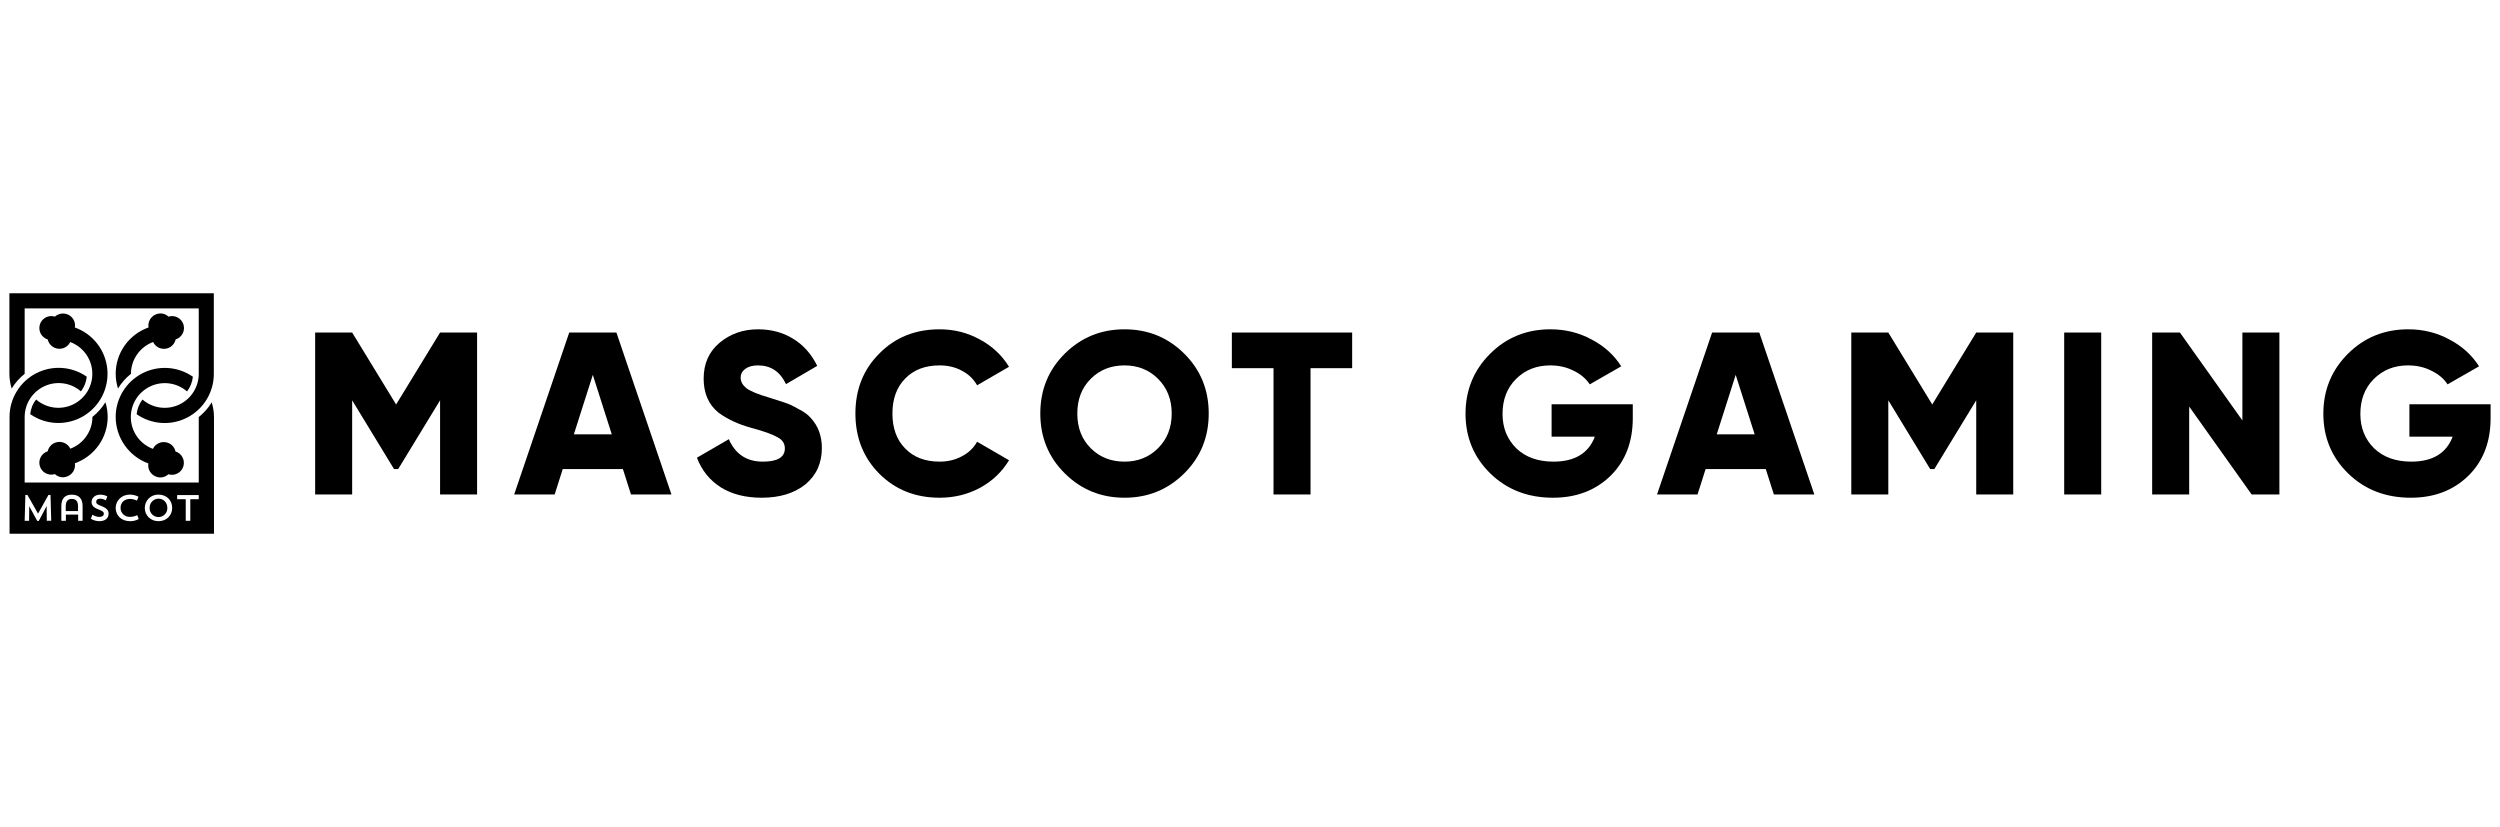
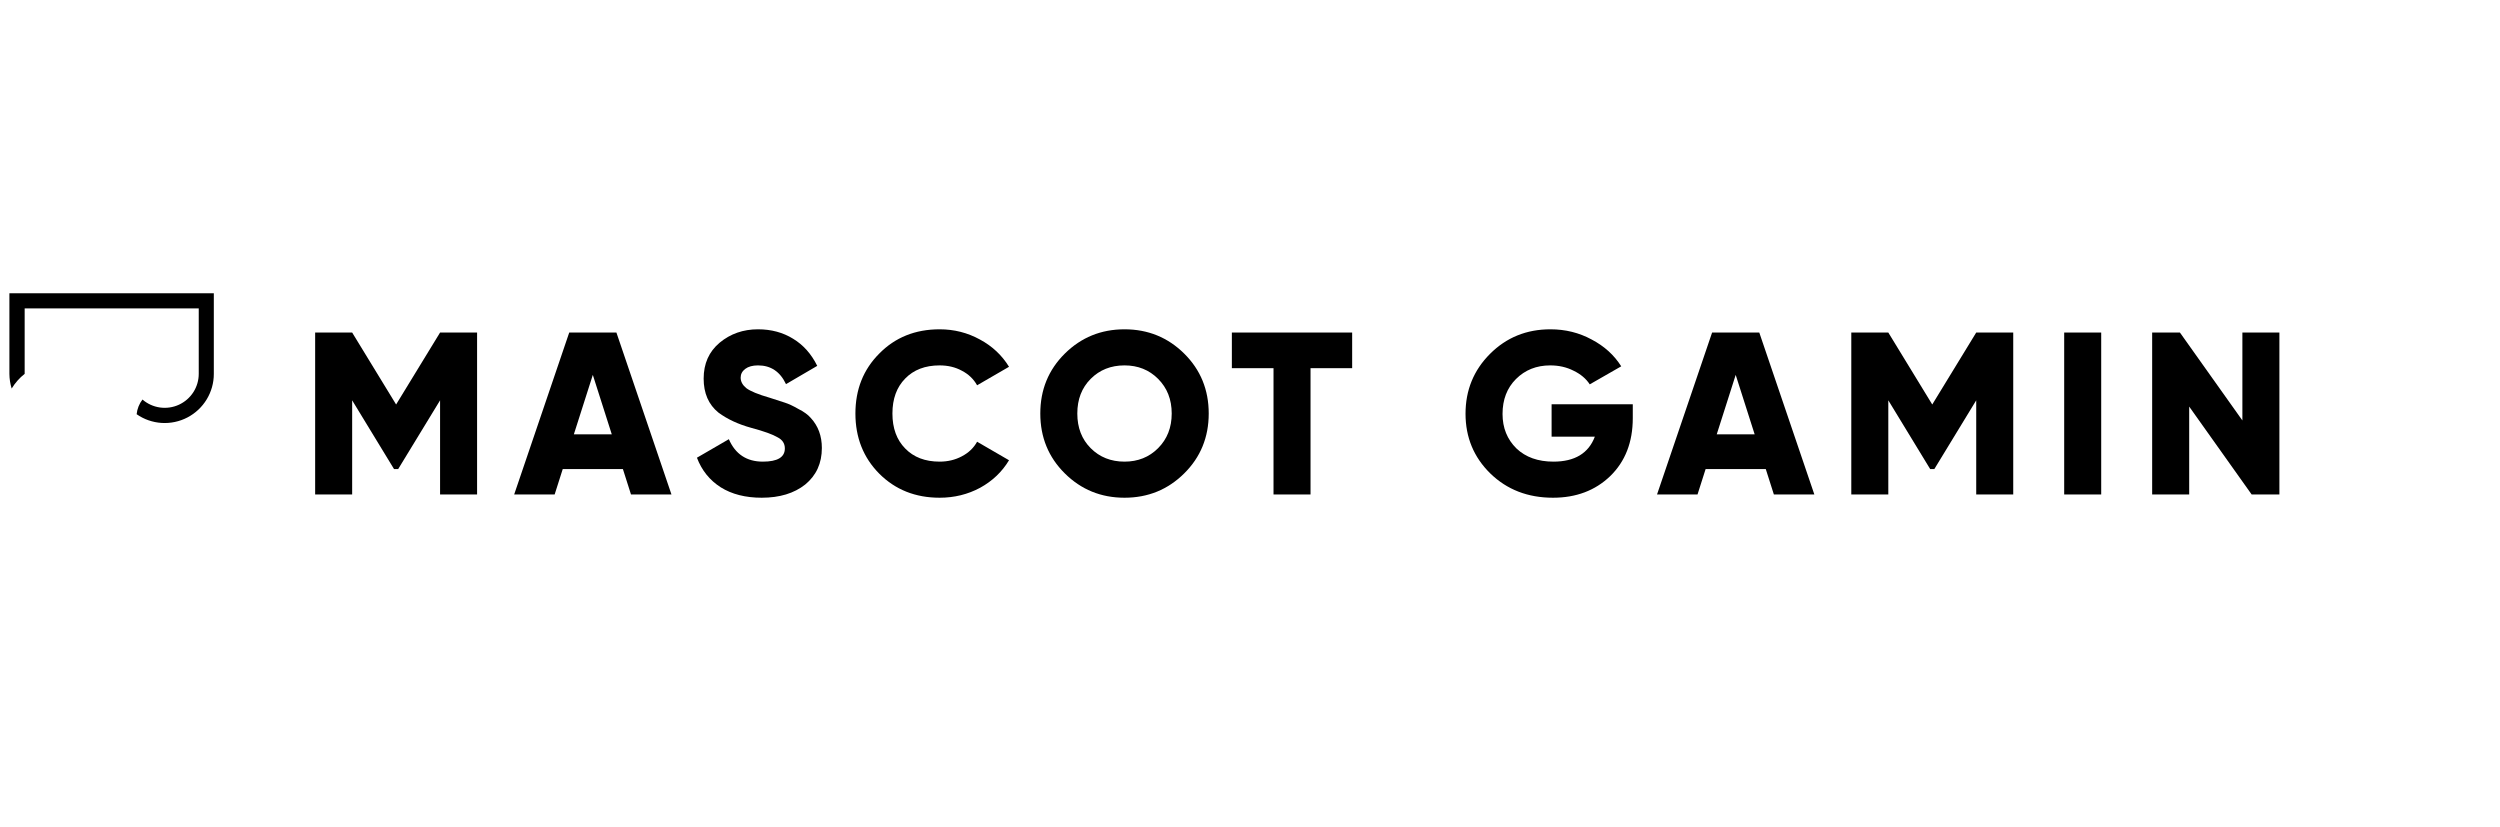
<svg xmlns="http://www.w3.org/2000/svg" width="133" height="44" viewBox="0 0 133 44" fill="none">
  <g clip-path="url(#clip0_21496_1801)">
-     <path d="M6.155 19.888C6.156 20.153 6.197 20.416 6.277 20.669C6.458 20.37 6.692 20.105 6.967 19.888C6.967 19.52 7.079 19.161 7.29 18.858C7.5 18.556 7.798 18.325 8.144 18.195C8.21 18.333 8.324 18.443 8.464 18.505C8.605 18.566 8.763 18.575 8.91 18.53C9.129 18.463 9.295 18.282 9.343 18.059C9.504 18.008 9.638 17.895 9.717 17.745C9.795 17.596 9.81 17.422 9.759 17.261C9.735 17.182 9.694 17.108 9.641 17.044C9.587 16.98 9.522 16.927 9.448 16.888C9.374 16.849 9.293 16.826 9.209 16.818C9.126 16.811 9.042 16.82 8.962 16.845C8.881 16.767 8.78 16.713 8.67 16.689C8.56 16.665 8.445 16.672 8.339 16.708C8.192 16.755 8.067 16.853 7.987 16.984C7.907 17.115 7.876 17.27 7.902 17.421C7.39 17.602 6.947 17.937 6.634 18.378C6.321 18.82 6.154 19.347 6.155 19.888Z" fill="black" />
    <path d="M1.312 19.888V16.406H10.573V19.888C10.573 20.234 10.474 20.573 10.286 20.865C10.099 21.156 9.831 21.388 9.515 21.533C9.2 21.677 8.849 21.727 8.506 21.678C8.163 21.629 7.841 21.482 7.579 21.255C7.406 21.482 7.298 21.752 7.269 22.036C7.659 22.309 8.118 22.469 8.595 22.5C9.071 22.53 9.547 22.43 9.97 22.209C10.394 21.988 10.749 21.655 10.996 21.247C11.244 20.839 11.375 20.372 11.375 19.896V15.601H0.5V19.888C0.502 20.153 0.543 20.417 0.621 20.67C0.803 20.371 1.037 20.106 1.312 19.888Z" fill="black" />
-     <path d="M8.333 25.367C8.55 25.441 8.789 25.389 8.956 25.231C9.035 25.256 9.119 25.265 9.203 25.258C9.286 25.25 9.367 25.226 9.441 25.188C9.515 25.149 9.581 25.096 9.635 25.032C9.688 24.968 9.728 24.894 9.753 24.814C9.804 24.654 9.788 24.48 9.71 24.33C9.632 24.181 9.498 24.068 9.336 24.017C9.313 23.907 9.26 23.805 9.183 23.723C9.107 23.64 9.009 23.579 8.901 23.547C8.754 23.501 8.596 23.509 8.455 23.571C8.314 23.632 8.2 23.742 8.135 23.88C7.803 23.756 7.515 23.537 7.306 23.252C7.098 22.966 6.978 22.626 6.962 22.274C6.945 21.921 7.032 21.571 7.212 21.267C7.393 20.964 7.659 20.719 7.978 20.564C8.296 20.409 8.652 20.352 9.003 20.398C9.354 20.444 9.683 20.592 9.95 20.824C10.124 20.596 10.232 20.326 10.261 20.042C9.87 19.769 9.411 19.608 8.935 19.578C8.458 19.547 7.982 19.647 7.559 19.868C7.135 20.09 6.78 20.423 6.533 20.83C6.285 21.238 6.154 21.706 6.154 22.182C6.156 22.722 6.323 23.248 6.634 23.69C6.944 24.132 7.384 24.469 7.893 24.656C7.868 24.807 7.899 24.962 7.98 25.093C8.061 25.223 8.186 25.321 8.333 25.367ZM5.729 22.18C5.728 21.915 5.688 21.652 5.608 21.399C5.426 21.698 5.192 21.962 4.917 22.18C4.917 22.547 4.805 22.906 4.594 23.208C4.384 23.511 4.086 23.742 3.741 23.871C3.675 23.733 3.561 23.623 3.42 23.562C3.279 23.501 3.121 23.492 2.974 23.538C2.866 23.57 2.769 23.631 2.692 23.714C2.616 23.796 2.563 23.898 2.539 24.008C2.378 24.059 2.243 24.171 2.165 24.321C2.087 24.47 2.071 24.644 2.122 24.805C2.147 24.885 2.187 24.959 2.24 25.023C2.294 25.087 2.36 25.14 2.434 25.179C2.508 25.217 2.589 25.241 2.672 25.249C2.756 25.256 2.84 25.247 2.92 25.222C3.086 25.38 3.326 25.433 3.542 25.359C3.69 25.312 3.815 25.215 3.896 25.084C3.977 24.953 4.008 24.798 3.983 24.646C4.494 24.464 4.936 24.13 5.248 23.688C5.561 23.247 5.729 22.72 5.729 22.18ZM3.983 17.422C4.01 17.27 3.98 17.113 3.899 16.982C3.818 16.85 3.691 16.753 3.542 16.708C3.436 16.676 3.322 16.671 3.213 16.695C3.104 16.719 3.003 16.771 2.92 16.845C2.813 16.811 2.7 16.807 2.591 16.831C2.482 16.855 2.381 16.908 2.299 16.984C2.217 17.059 2.156 17.155 2.123 17.262C2.09 17.368 2.085 17.481 2.109 17.59C2.133 17.699 2.186 17.799 2.261 17.881C2.337 17.964 2.433 18.025 2.539 18.059C2.568 18.188 2.636 18.305 2.735 18.393C2.833 18.481 2.957 18.536 3.089 18.551C3.221 18.566 3.354 18.54 3.47 18.477C3.586 18.413 3.679 18.315 3.736 18.196C4.068 18.32 4.356 18.539 4.565 18.824C4.774 19.11 4.893 19.45 4.91 19.802C4.927 20.155 4.84 20.505 4.66 20.809C4.479 21.113 4.213 21.358 3.895 21.513C3.577 21.668 3.22 21.726 2.87 21.68C2.519 21.634 2.189 21.486 1.923 21.255C1.742 21.478 1.634 21.75 1.611 22.036C2.02 22.32 2.503 22.481 3.001 22.501C3.499 22.52 3.993 22.397 4.423 22.146C4.854 21.893 5.204 21.524 5.432 21.081C5.66 20.637 5.756 20.139 5.709 19.643C5.664 19.148 5.477 18.676 5.172 18.282C4.866 17.889 4.453 17.59 3.983 17.422Z" fill="black" />
-     <path fill-rule="evenodd" clip-rule="evenodd" d="M11.263 21.406C11.081 21.705 10.848 21.969 10.573 22.187V25.669H1.312V22.187C1.312 21.841 1.411 21.502 1.599 21.21C1.786 20.919 2.054 20.687 2.37 20.542C2.685 20.398 3.036 20.348 3.379 20.398C3.723 20.447 4.044 20.594 4.306 20.822C4.479 20.594 4.587 20.324 4.616 20.04C4.225 19.767 3.766 19.605 3.289 19.575C2.812 19.544 2.336 19.644 1.913 19.864C1.488 20.086 1.133 20.419 0.885 20.828C0.638 21.236 0.507 21.704 0.508 22.18V28.395H11.384V22.187C11.383 21.922 11.342 21.659 11.263 21.406ZM2.489 27.705L2.481 26.922L2.064 27.712H1.98L1.556 26.93L1.547 27.705H1.312L1.35 26.331H1.459L2.024 27.325L2.578 26.331H2.687L2.725 27.704L2.489 27.705ZM4.158 27.705H4.393L4.394 26.922C4.394 26.505 4.174 26.316 3.825 26.316C3.468 26.316 3.263 26.505 3.263 26.922V27.705H3.505V27.378H4.158V27.705ZM5.282 27.727C5.123 27.725 4.969 27.681 4.834 27.598L4.917 27.381C5.028 27.455 5.157 27.496 5.29 27.5C5.449 27.5 5.525 27.424 5.525 27.332C5.525 27.241 5.471 27.188 5.229 27.097C4.963 26.999 4.872 26.869 4.872 26.71C4.872 26.505 5.039 26.316 5.328 26.316C5.46 26.313 5.591 26.345 5.708 26.407L5.632 26.619C5.54 26.565 5.436 26.533 5.329 26.528C5.185 26.528 5.116 26.604 5.116 26.703C5.116 26.794 5.192 26.847 5.382 26.915C5.686 27.036 5.777 27.151 5.777 27.332C5.775 27.576 5.593 27.727 5.282 27.727ZM6.154 27.02C6.154 27.424 6.458 27.727 6.921 27.727C7.081 27.731 7.24 27.691 7.379 27.612L7.303 27.407C7.179 27.467 7.043 27.498 6.906 27.497C6.841 27.499 6.777 27.489 6.717 27.466C6.658 27.443 6.603 27.408 6.557 27.363C6.511 27.318 6.474 27.265 6.45 27.205C6.425 27.146 6.412 27.083 6.413 27.018C6.413 26.738 6.61 26.541 6.929 26.541C7.053 26.547 7.174 26.578 7.285 26.632L7.369 26.427C7.222 26.348 7.057 26.309 6.891 26.313C6.488 26.313 6.154 26.626 6.154 27.02ZM8.431 27.727C8.014 27.727 7.703 27.424 7.703 27.02C7.703 26.829 7.78 26.646 7.917 26.513C8.055 26.379 8.24 26.307 8.431 26.313C8.857 26.313 9.16 26.609 9.16 27.02C9.16 27.431 8.849 27.727 8.431 27.727ZM10.124 26.559H10.572V26.338H9.425V26.559H9.881V27.705H10.124V26.559Z" fill="black" />
-     <path d="M3.825 26.543C3.635 26.535 3.498 26.649 3.498 26.924V27.189H4.151V26.932C4.151 26.642 4.014 26.543 3.825 26.543ZM8.431 26.528C8.303 26.53 8.181 26.583 8.093 26.676C8.049 26.722 8.015 26.776 7.992 26.835C7.97 26.895 7.959 26.957 7.961 27.021C7.955 27.193 8.043 27.354 8.192 27.442C8.34 27.529 8.524 27.529 8.672 27.442C8.819 27.354 8.908 27.193 8.902 27.021C8.902 26.74 8.705 26.528 8.431 26.528Z" fill="black" />
-     <path d="M128.18 21.507H132.5V22.245C132.5 23.525 132.098 24.555 131.294 25.334C130.498 26.097 129.485 26.479 128.254 26.479C126.917 26.479 125.805 26.048 124.919 25.186C124.041 24.325 123.602 23.267 123.602 22.011C123.602 20.756 124.037 19.693 124.906 18.824C125.776 17.954 126.847 17.519 128.119 17.519C128.914 17.519 129.645 17.7 130.309 18.061C130.982 18.413 131.507 18.889 131.885 19.488L130.211 20.448C130.014 20.145 129.727 19.903 129.349 19.722C128.98 19.533 128.566 19.439 128.106 19.439C127.376 19.439 126.769 19.681 126.285 20.165C125.809 20.641 125.571 21.261 125.571 22.024C125.571 22.762 125.817 23.373 126.309 23.857C126.802 24.325 127.458 24.559 128.279 24.559C129.411 24.559 130.145 24.116 130.482 23.23H128.18V21.507Z" fill="black" />
    <path d="M119.295 22.368V17.691H121.264V26.306H119.788L116.465 21.63V26.306H114.495V17.691H115.972L119.295 22.368Z" fill="black" />
    <path d="M109.815 26.306V17.691H111.784V26.306H109.815Z" fill="black" />
    <path d="M105.135 17.691H107.104V26.306H105.135V21.297L102.907 24.953H102.685L100.458 21.297V26.306H98.489V17.691H100.458L102.796 21.519L105.135 17.691Z" fill="black" />
    <path d="M96.523 26.306H94.37L93.939 24.953H90.739L90.308 26.306H88.154L91.084 17.691H93.594L96.523 26.306ZM92.339 19.944L91.33 23.107H93.348L92.339 19.944Z" fill="black" />
    <path d="M82.545 21.507H86.864V22.245C86.864 23.525 86.462 24.555 85.658 25.334C84.862 26.097 83.849 26.479 82.618 26.479C81.281 26.479 80.169 26.048 79.283 25.186C78.405 24.325 77.966 23.267 77.966 22.011C77.966 20.756 78.401 19.693 79.271 18.824C80.141 17.954 81.211 17.519 82.483 17.519C83.279 17.519 84.009 17.7 84.674 18.061C85.347 18.413 85.872 18.889 86.249 19.488L84.575 20.448C84.378 20.145 84.091 19.903 83.714 19.722C83.345 19.533 82.93 19.439 82.471 19.439C81.74 19.439 81.133 19.681 80.649 20.165C80.173 20.641 79.935 21.261 79.935 22.024C79.935 22.762 80.182 23.373 80.674 23.857C81.166 24.325 81.823 24.559 82.643 24.559C83.775 24.559 84.51 24.116 84.846 23.23H82.545V21.507Z" fill="black" />
    <path d="M65.535 17.691H71.935V19.587H69.72V26.306H67.751V19.587H65.535V17.691Z" fill="black" />
    <path d="M62.999 25.186C62.13 26.048 61.071 26.479 59.824 26.479C58.577 26.479 57.519 26.048 56.649 25.186C55.779 24.325 55.344 23.262 55.344 21.999C55.344 20.735 55.779 19.673 56.649 18.811C57.519 17.95 58.577 17.519 59.824 17.519C61.071 17.519 62.13 17.95 62.999 18.811C63.869 19.673 64.304 20.735 64.304 21.999C64.304 23.262 63.869 24.325 62.999 25.186ZM57.313 21.999C57.313 22.754 57.551 23.369 58.027 23.845C58.503 24.321 59.102 24.559 59.824 24.559C60.538 24.559 61.133 24.321 61.609 23.845C62.093 23.361 62.335 22.746 62.335 21.999C62.335 21.252 62.093 20.637 61.609 20.153C61.133 19.677 60.538 19.439 59.824 19.439C59.102 19.439 58.503 19.677 58.027 20.153C57.551 20.629 57.313 21.244 57.313 21.999Z" fill="black" />
    <path d="M49.988 26.479C48.7 26.479 47.629 26.052 46.776 25.199C45.931 24.346 45.508 23.279 45.508 21.999C45.508 20.719 45.931 19.657 46.776 18.811C47.621 17.95 48.692 17.519 49.988 17.519C50.759 17.519 51.473 17.7 52.13 18.061C52.786 18.413 53.303 18.898 53.68 19.513L51.982 20.497C51.793 20.161 51.522 19.903 51.17 19.722C50.825 19.533 50.431 19.439 49.988 19.439C49.217 19.439 48.606 19.673 48.154 20.141C47.703 20.6 47.477 21.22 47.477 21.999C47.477 22.778 47.703 23.398 48.154 23.857C48.606 24.325 49.217 24.559 49.988 24.559C50.423 24.559 50.817 24.465 51.17 24.276C51.531 24.087 51.801 23.829 51.982 23.5L53.68 24.485C53.311 25.1 52.798 25.589 52.142 25.95C51.486 26.302 50.768 26.479 49.988 26.479Z" fill="black" />
    <path d="M40.523 26.479C39.661 26.479 38.935 26.294 38.344 25.925C37.754 25.548 37.331 25.022 37.077 24.35L38.775 23.365C39.12 24.161 39.723 24.559 40.584 24.559C41.364 24.559 41.754 24.325 41.754 23.857C41.754 23.595 41.626 23.398 41.372 23.267C41.109 23.111 40.642 22.942 39.969 22.762C39.28 22.573 38.697 22.302 38.221 21.95C37.696 21.523 37.434 20.92 37.434 20.141C37.434 19.345 37.717 18.709 38.283 18.233C38.857 17.757 39.538 17.519 40.326 17.519C41.032 17.519 41.655 17.687 42.197 18.024C42.738 18.352 43.165 18.832 43.477 19.464L41.815 20.436C41.503 19.771 41.007 19.439 40.326 19.439C40.039 19.439 39.813 19.501 39.649 19.624C39.485 19.747 39.403 19.903 39.403 20.091C39.403 20.296 39.501 20.481 39.698 20.645C39.912 20.809 40.33 20.982 40.954 21.162L41.754 21.421C41.959 21.486 42.197 21.597 42.467 21.753C42.763 21.901 42.984 22.061 43.132 22.233C43.526 22.659 43.723 23.193 43.723 23.833C43.723 24.645 43.427 25.293 42.837 25.777C42.246 26.245 41.475 26.479 40.523 26.479Z" fill="black" />
    <path d="M35.722 26.306H33.569L33.138 24.953H29.938L29.507 26.306H27.354L30.283 17.691H32.793L35.722 26.306ZM31.538 19.944L30.529 23.107H32.547L31.538 19.944Z" fill="black" />
    <path d="M23.412 17.691H25.381V26.306H23.412V21.297L21.184 24.953H20.962L18.735 21.297V26.306H16.766V17.691H18.735L21.073 21.519L23.412 17.691Z" fill="black" />
  </g>
  <defs>
    <clipPath id="clip0_21496_1801">
      <rect width="132" height="44" fill="white" transform="translate(0.5)" />
    </clipPath>
  </defs>
</svg>